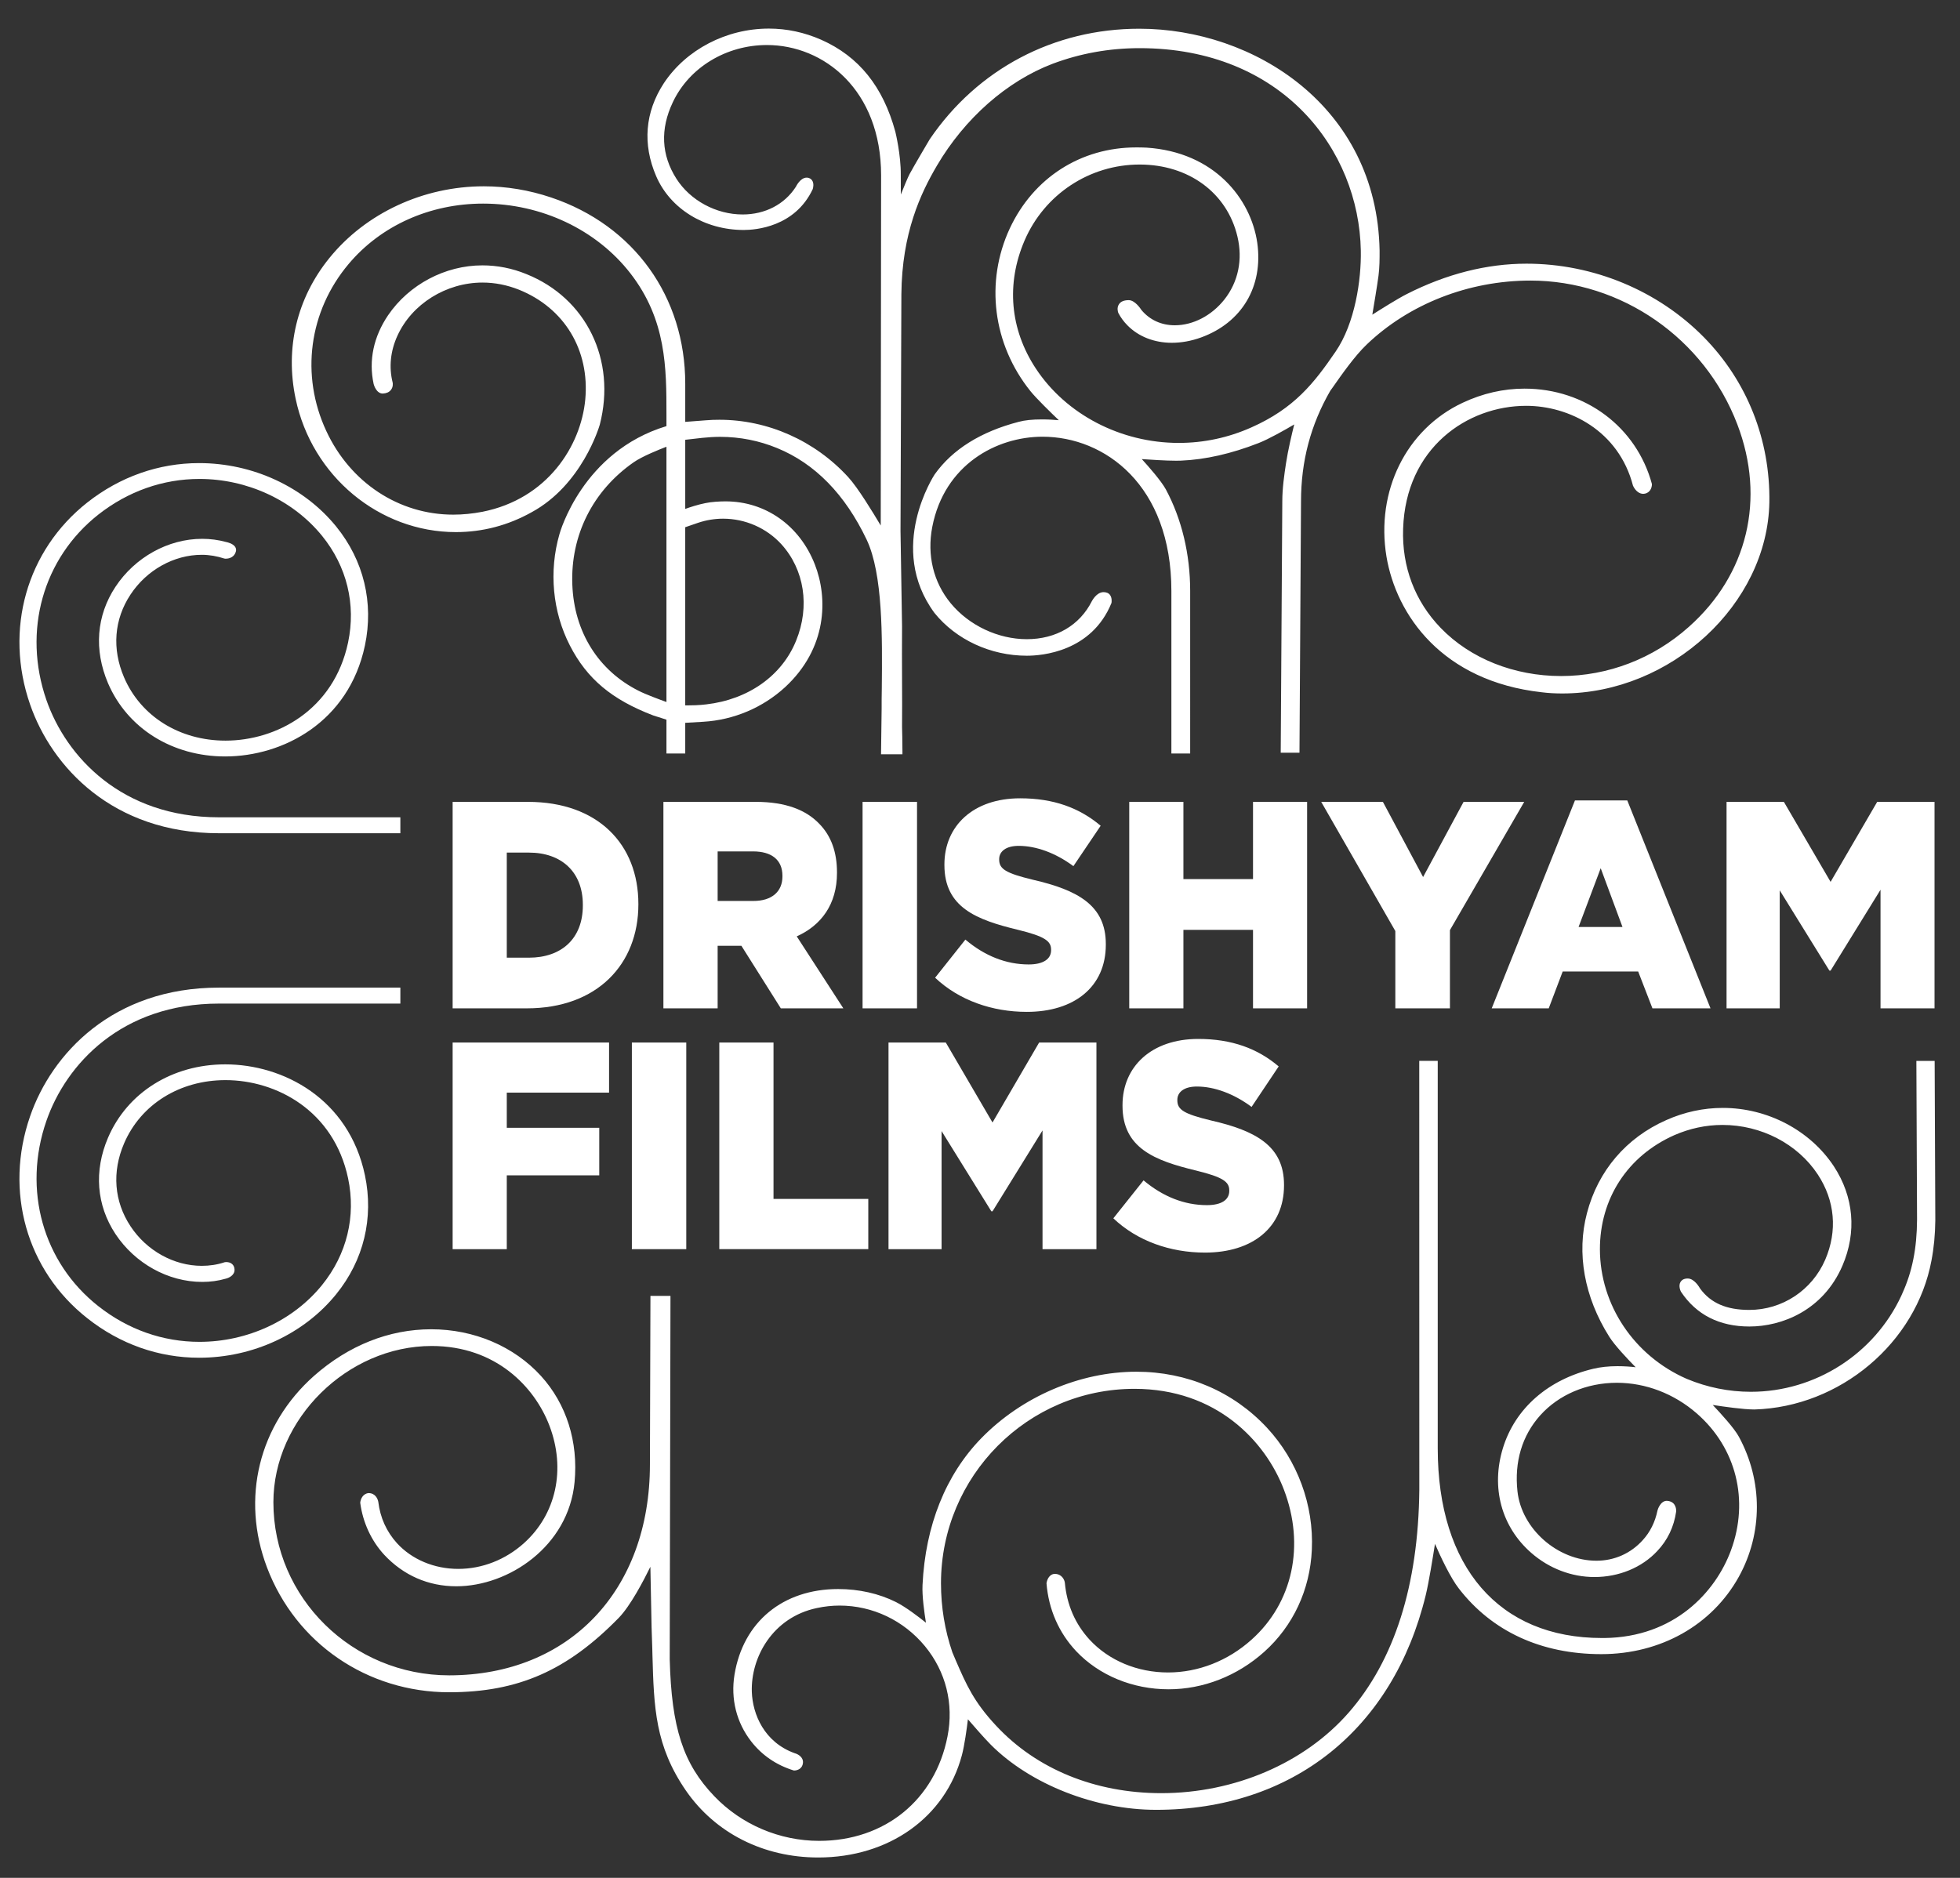
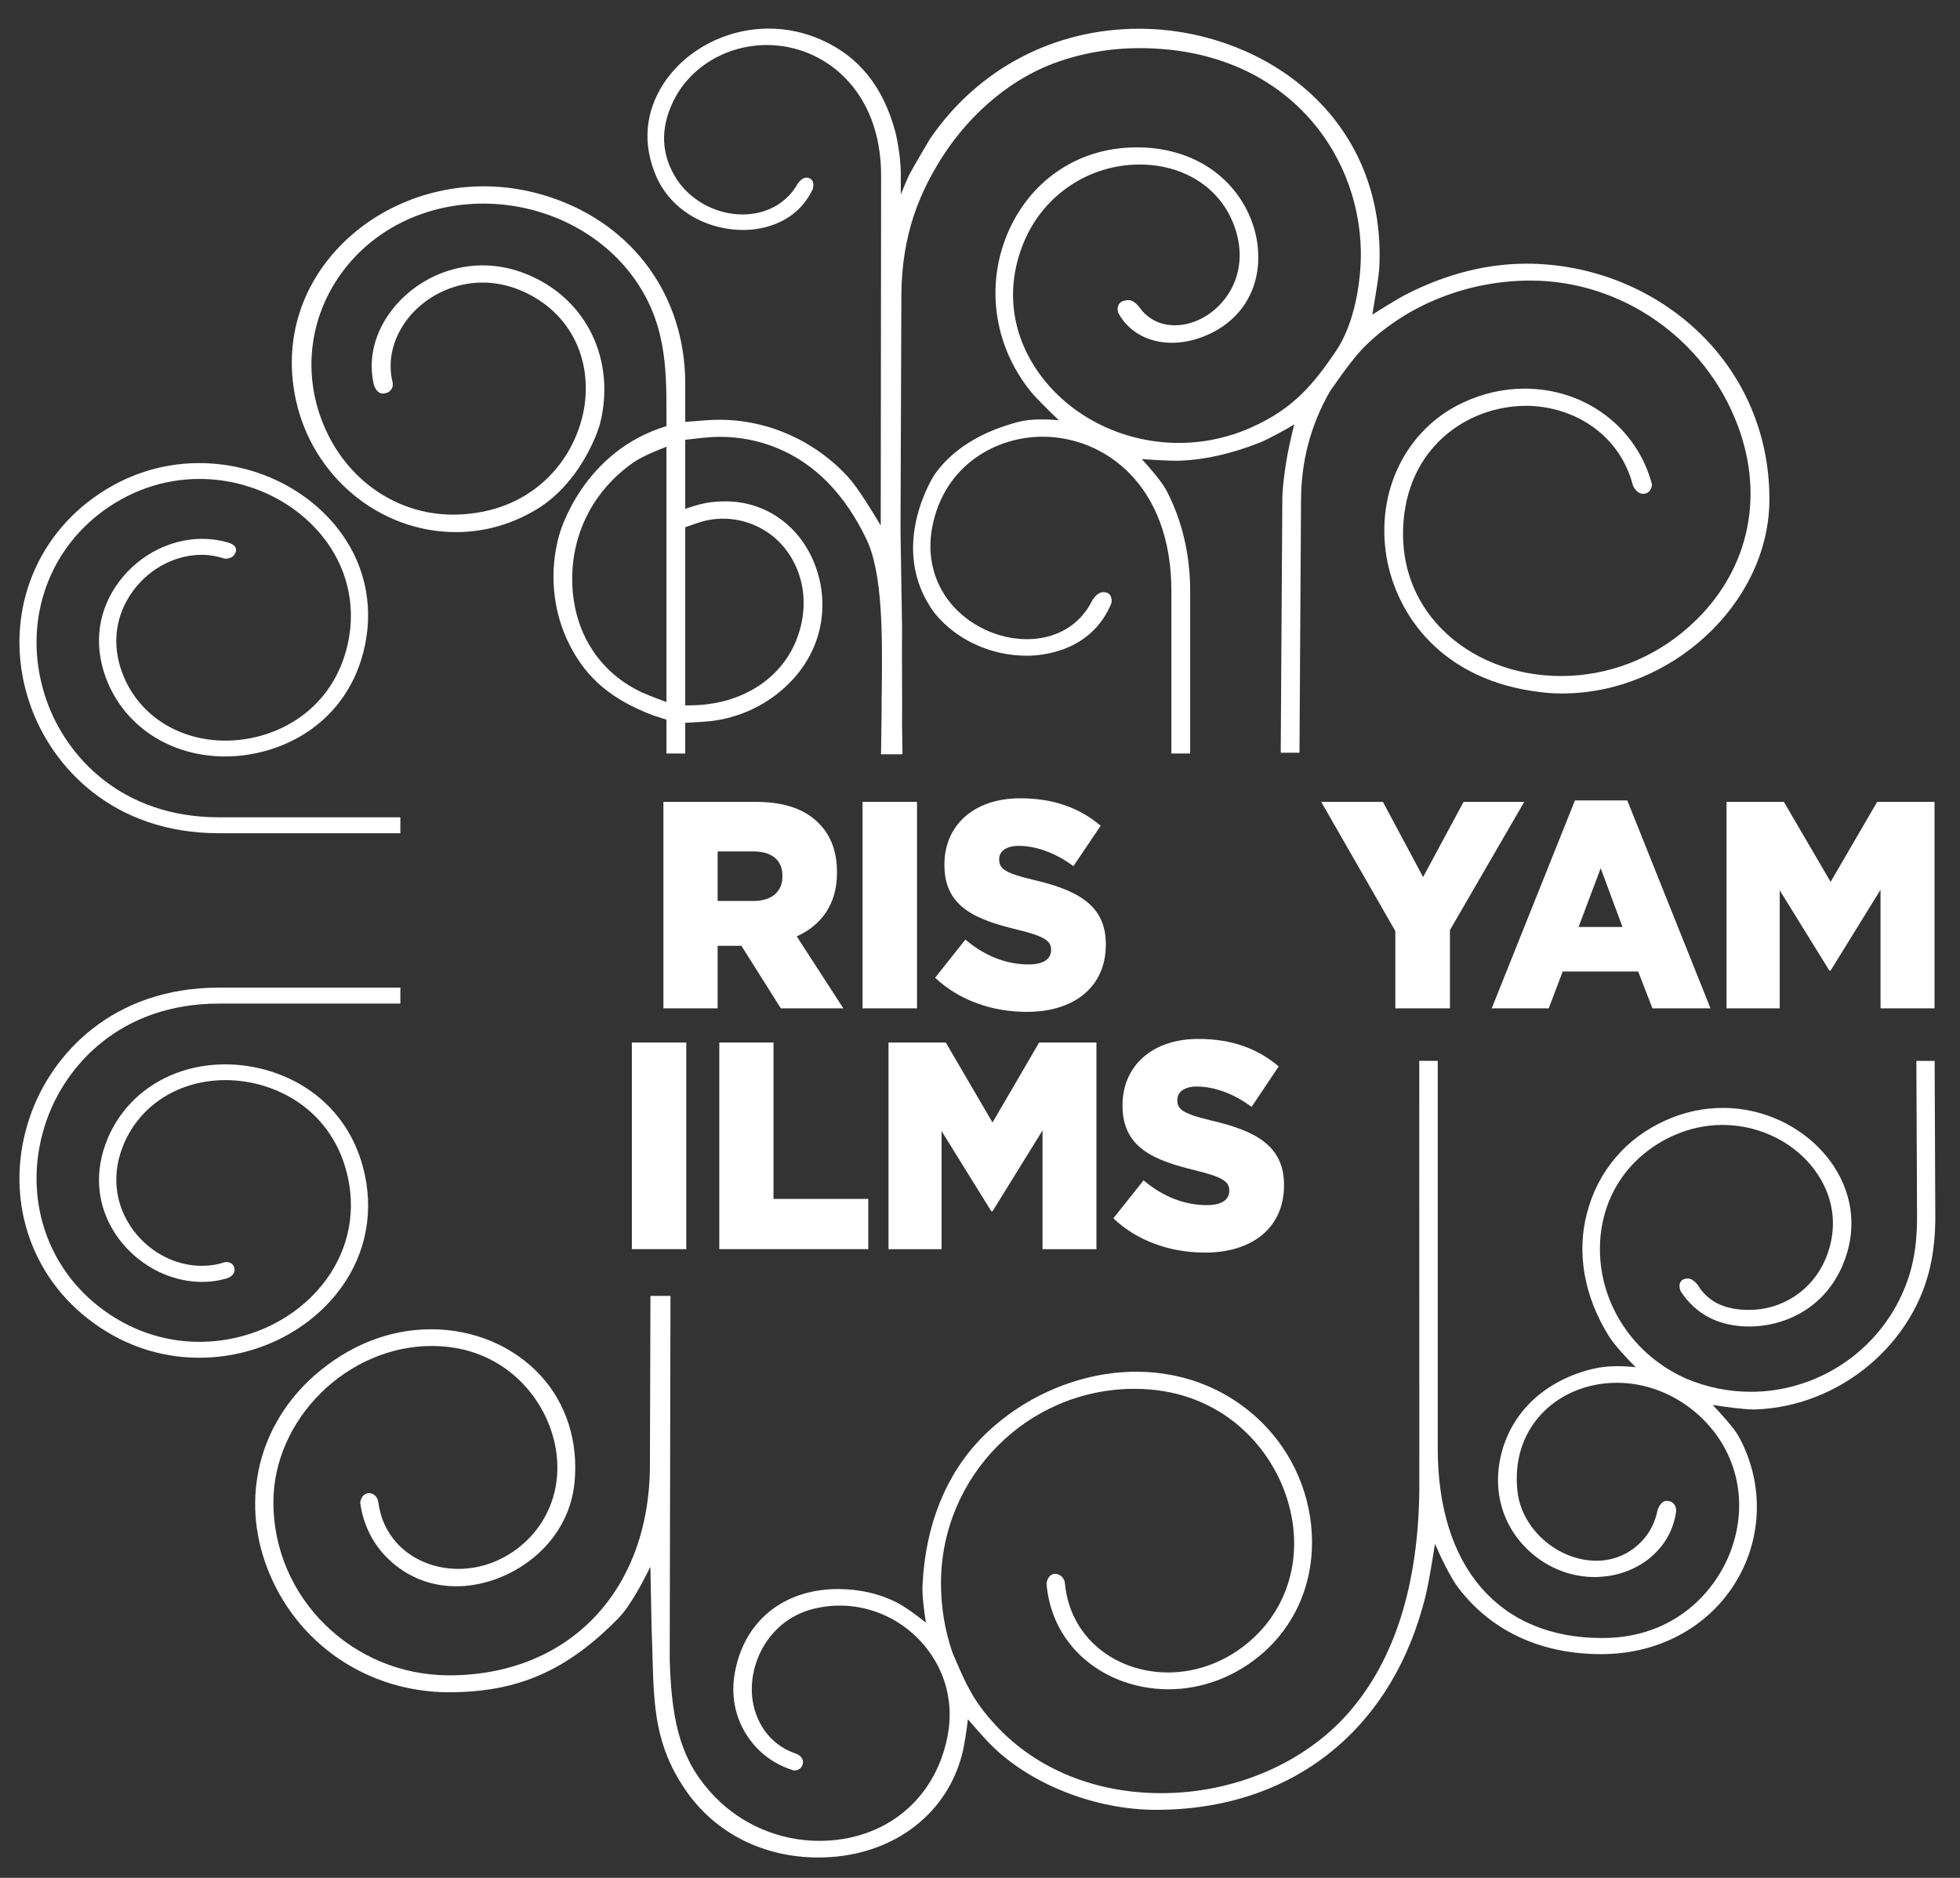
<svg xmlns="http://www.w3.org/2000/svg" id="Layer_1" x="0px" y="0px" width="240px" height="230px" viewBox="0 0 240 230" xml:space="preserve">
  <rect x="0" y="0" width="240" height="230" fill="#333333" stroke="none" />
  <g>
    <path fill="#FFFFFF" d="M100.189,227.504c-6.687,0-12.586-2.975-16.191-8.181c-3.782-5.495-3.928-10.166-4.108-16.648l-0.02-0.808  c-0.029-0.878-0.056-1.714-0.085-2.57l-0.146-7.398c-0.862,1.756-2.449,4.789-3.875,6.256c-6.315,6.46-12.328,9.105-20.758,9.112  c-10.03,0-18.786-5.992-22.31-15.281c-3.216-8.471-1.007-17.469,5.763-23.478c4.222-3.722,9.176-5.7,14.341-5.7  c5.237,0,10.135,2.085,13.443,5.717c3.117,3.433,4.58,8.056,4.112,13.007c-0.744,7.877-8.093,12.755-14.479,12.755  c-3.432,0-6.471-1.337-8.82-3.848c-1.584-1.713-2.635-3.978-2.947-6.384c0.041-0.421,0.296-1.101,1.013-1.181h0.01  c0.814,0,1.118,0.678,1.19,1.071c0.237,1.951,1.003,3.638,2.285,5.061c1.826,1.998,4.564,3.151,7.505,3.151  c2.929,0,5.771-1.121,8.018-3.126c3.977-3.556,5.183-9.084,3.146-14.422c-1.799-4.716-6.536-9.754-14.413-9.754  c-10.323,0-19.386,8.949-19.386,19.144c0,11.688,9.661,21.196,21.536,21.196c14.696-0.021,24.57-10.398,24.57-25.829l0.064-20.648  h2.452l-0.092,44.507c0.216,8.4,1.644,12.791,5.458,16.773c3.327,3.48,8.007,5.469,12.845,5.469c8.02,0,14.189-5.011,15.711-12.787  c0.79-4.003-0.197-7.936-2.764-11.061c-2.605-3.153-6.411-4.969-10.453-4.969c-0.927,0-1.853,0.104-2.78,0.302  c-5.407,1.138-8.104,6.03-7.963,10.27c0.097,2.753,1.525,6.17,5.253,7.511c0.388,0.099,1.086,0.485,1.007,1.197  c-0.07,0.678-0.635,0.922-1.104,0.922c-2.169-0.663-3.928-1.887-5.232-3.563c-1.8-2.305-2.532-5.215-2.044-8.188  c1.064-6.462,5.929-10.476,12.691-10.476c2.546,0,4.991,0.55,7.082,1.595c1.197,0.604,2.767,1.805,3.669,2.527  c-0.194-1.197-0.49-3.282-0.419-4.623c0.35-7.29,2.839-13.497,7.198-17.975c4.965-5.092,12.062-8.142,18.987-8.142  c6.197,0,11.864,2.43,15.981,6.849c3.75,4.035,5.763,9.493,5.504,14.963c-0.219,4.897-2.295,9.332-5.832,12.5  c-3.304,2.958-7.474,4.584-11.71,4.584c-4.385,0-8.505-1.696-11.314-4.666c-2.123-2.261-3.378-5.122-3.634-8.318  c0.072-0.484,0.369-1.152,1.049-1.152c0.839,0.031,1.149,0.721,1.198,1.082c0.245,2.706,1.263,5.055,3.035,6.984  c2.363,2.554,5.853,4.009,9.604,4.009c3.699,0,7.333-1.424,10.213-4.009c5.058-4.517,6.58-11.563,3.972-18.38  c-2.273-5.965-8.286-12.35-18.303-12.35c-13.061,0-23.688,10.685-23.688,23.815c0,2.915,0.469,5.754,1.392,8.454l0.43,1.018  c1.272,2.932,2.199,5.05,4.922,7.965c4.96,5.334,12.156,8.27,20.234,8.27c8.961,0,17.544-3.685,22.943-9.864  c5.606-6.418,8.523-15.579,8.65-27.248l-0.008-52.578h2.263v47.448c0,14.553,7.501,23.239,20.099,23.239h0.326  c8.542-0.102,13.599-5.62,15.481-10.739c2.258-6.132,0.645-12.56-4.191-16.772c-2.78-2.42-6.256-3.75-9.779-3.75  c-3.696,0-7.115,1.455-9.39,3.992c-2.217,2.474-3.179,5.695-2.782,9.311c0.506,4.606,4.922,8.492,9.669,8.492  c2.199,0,4.211-0.895,5.676-2.527c0.9-0.981,1.512-2.225,1.792-3.594c0.032-0.15,0.361-1.218,1.161-1.218  c0.383,0.027,0.649,0.15,0.846,0.366c0.315,0.383,0.299,0.889,0.286,0.948c-0.268,1.87-1.045,3.497-2.312,4.838  c-1.891,2.032-4.699,3.185-7.692,3.185c-2.799,0-5.557-1.05-7.737-2.958c-3.656-3.194-4.959-8.001-3.467-12.85  c1.498-4.855,5.533-8.39,11.078-9.704c0.854-0.205,1.849-0.313,2.941-0.313c0.865,0,1.655,0.06,2.23,0.131  c-0.959-0.977-2.58-2.689-3.232-3.74c-3.061-4.849-4.027-10.231-2.731-15.136c1.353-5.184,4.803-9.229,9.712-11.396  c2.223-0.991,4.562-1.492,6.93-1.492c5.468,0,10.673,2.742,13.582,7.14c2.455,3.744,2.829,8.07,1.058,12.188  c-2.371,5.496-7.437,7.446-11.389,7.446c-3.672,0-6.506-1.434-8.387-4.268c-0.067-0.123-0.331-0.754-0.035-1.212  c0.124-0.185,0.356-0.399,0.868-0.399c0.797,0,1.403,1.034,1.53,1.25c1.291,1.757,3.214,2.597,6.008,2.597  c4.044,0,7.686-2.412,9.299-6.152c1.521-3.535,1.194-7.236-0.912-10.438c-2.466-3.744-6.932-6.066-11.663-6.066  c-2.042,0-4.027,0.432-5.911,1.255c-5.716,2.539-9.119,7.774-9.104,14.005c0.025,6.799,4.188,13.017,10.62,15.835  c2.533,1.056,5.174,1.589,7.87,1.589c7.853,0,15.105-4.622,18.422-11.778l0.129-0.296c1.199-2.634,1.773-5.491,1.792-9.004  l-0.083-19.451h2.238l0.081,19.531c-0.021,1.768-0.174,3.373-0.469,4.91c-1.873,10.103-11.199,17.953-21.68,18.254  c-0.003,0-0.003,0-0.003,0c-1.352,0-3.73-0.344-5.102-0.554c0.967,1.022,2.637,2.845,3.203,3.895  c2.936,5.415,2.936,11.816-0.006,17.146c-3.293,5.938-9.59,9.479-16.841,9.479c-7.357,0-13.382-2.78-17.444-8.035  c-1.031-1.32-2.268-3.954-2.923-5.474c-0.265,1.68-0.746,4.699-1.137,6.305c-4.006,16.454-16.344,26.272-33.011,26.272  c-7.465,0-15.404-3.131-20.231-7.965c-0.776-0.775-2.091-2.289-2.813-3.125c-0.134,1.138-0.425,3.238-0.738,4.402  C115.753,222.589,108.845,227.504,100.189,227.504z" />
    <path fill="#FFFFFF" d="M107.882,92.382l0.073-5.571c0-0.776,0-1.606,0.02-2.484c0.062-6.25,0.146-14.02-1.858-18.239  c-2.64-5.539-6.32-9.308-10.948-11.204c-2.209-0.911-4.564-1.38-6.997-1.38c-0.73,0-1.455,0.049-2.179,0.124l-2.085,0.237v8.467  c0.576-0.215,1.571-0.533,2.465-0.711c0.784-0.167,1.799-0.215,2.476-0.215c4.884,0,9.068,2.958,10.927,7.721  c1.622,4.138,1.52,10.259-3.637,15.033c-2.726,2.506-6.282,4.02-10.022,4.241l-2.209,0.129v3.76h-2.301v-4.148l-1.622-0.517  c-5.054-1.929-8.104-4.478-10.195-8.551c-2.133-4.139-2.6-9.117-1.279-13.67c0.027-0.097,2.789-10.1,13.096-13.214v-1.391  c0-5.722,0-11.638-4.429-17.339c-4.154-5.34-10.895-8.524-18.018-8.524c-6.52,0-12.522,2.694-16.476,7.403  c-4.869,5.792-5.911,13.616-2.727,20.454c2.936,6.32,8.896,10.24,15.544,10.24c1.161,0,2.366-0.119,3.573-0.351  c7.941-1.573,12.059-8.047,12.592-13.753c0.555-6.051-2.549-11.207-8.123-13.449c-1.441-0.571-2.936-0.873-4.453-0.873  c-4.466,0-8.653,2.619-10.426,6.514c-0.852,1.859-1.059,3.847-0.582,5.738c0.017,0.081,0.081,0.539-0.221,0.906  c-0.216,0.274-0.552,0.415-0.992,0.437l0,0c-0.781,0-1.083-1.04-1.115-1.164c-0.63-2.894-0.008-5.803,1.767-8.427  c2.565-3.766,6.989-6.11,11.542-6.11c1.837,0,3.653,0.355,5.399,1.072c7.333,2.942,11.024,10.523,8.982,18.438  c-0.091,0.313-2.198,7.374-8.325,10.714c-2.904,1.627-6.04,2.446-9.297,2.446c-9.373,0-17.633-6.856-19.621-16.329  c-1.314-6.212,0.151-12.333,4.133-17.242c4.464-5.512,11.53-8.783,18.901-8.783c2.783,0,5.566,0.463,8.279,1.379  c10.117,3.411,16.394,12.15,16.394,22.808v4.666l2.53-0.193c0.558-0.049,1.107-0.065,1.657-0.065c5.932,0,11.681,2.56,15.765,7.021  c1.191,1.296,3.013,4.303,3.986,5.93l0.045-42.881c0-10.483-7.03-15.968-13.976-15.968c-4.995,0-9.524,2.753-11.525,6.999  c-1.57,3.298-1.419,6.463,0.434,9.373c1.695,2.662,4.866,4.38,8.109,4.38c2.762,0,5.143-1.239,6.528-3.4  c0.03-0.064,0.536-1.099,1.301-1.11c0.364,0,0.56,0.178,0.657,0.307c0.299,0.388,0.14,0.986,0.097,1.104  c-2.182,4.639-7.016,5-8.441,5c-4.798,0-8.998-2.586-10.725-6.584c-1.697-3.934-1.368-7.858,0.933-11.388  c2.734-4.127,7.657-6.695,12.862-6.695c2.198,0,4.353,0.461,6.419,1.371c4.599,2.042,7.567,5.728,9.074,11.277  c0.026,0.124,0.681,2.799,0.662,5.272c0,0.393,0,1.444,0.006,2.403c0.393-0.97,0.851-2.085,1.061-2.484  c0.598-1.11,2.408-4.165,2.484-4.294c5.857-8.602,15.206-13.529,25.658-13.529c14.018,0,29.091,9.513,29.422,27.156  c0.003,1.05,0,2.09-0.134,3.098c-0.192,1.417-0.563,3.604-0.757,4.769c1.053-0.668,3.092-1.951,4.193-2.511  c4.874-2.479,9.823-3.734,14.686-3.734c8.166,0,16.086,3.281,21.726,9.015c5.286,5.382,8.131,12.564,8.012,20.208  c-0.219,12.473-12.064,23.417-25.361,23.417c-0.841,0-1.684-0.043-2.495-0.145c-12.226-1.358-17.835-9.483-19.031-16.633  c-1.32-8.007,2.414-15.58,9.327-18.824c2.452-1.153,5-1.734,7.581-1.734c7.437,0,13.708,4.698,15.599,11.684  c0.011,0.544-0.313,1.201-1.112,1.201c-0.781-0.049-1.151-0.889-1.205-0.992c-1.756-6.765-7.831-9.787-13.079-9.787  c-7.239,0-14.742,5.172-15.07,15.041c-0.164,4.677,1.441,8.896,4.609,12.171c3.621,3.745,8.99,5.884,14.736,5.884  c5.728,0,11.282-2.128,15.637-6.019c7.206-6.406,9.421-15.674,5.948-24.788c-4.009-10.55-14.206-17.63-25.335-17.63  c-7.56,0-14.879,2.861-20.084,7.861c-1.439,1.379-3.012,3.621-4.162,5.264l-0.265,0.367c-2.407,4.176-3.586,8.621-3.586,13.549  l-0.189,30.787h-2.297l0.194-30.787c0-1.617,0.239-3.247,0.452-4.653c0.245-1.617,0.73-3.659,1.011-4.769  c-1.092,0.647-3.143,1.811-4.373,2.285c-3.329,1.304-6.524,2.026-9.485,2.15c-0.192,0.011-0.383,0.011-0.606,0.011  c-1.314,0-3.125-0.129-4.203-0.199c0.854,0.937,2.374,2.667,2.947,3.715c1.94,3.626,2.975,7.915,2.975,12.43V92.29h-2.301V72.376  c0-12.975-8.174-18.888-15.776-18.888c-5.645,0-12.021,3.427-13.502,11.043c-0.668,3.459,0.137,6.784,2.26,9.359  c2.242,2.721,5.811,4.397,9.313,4.397c3.582,0,6.479-1.697,7.969-4.661c0.062-0.103,0.561-1.045,1.369-1.1c0.01,0,0.016,0,0.029,0  c0.458,0,0.671,0.156,0.786,0.296c0.318,0.377,0.229,0.948,0.219,1.024c-2.44,6.002-8.551,6.466-10.361,6.466  c-4.445,0-8.669-1.961-11.315-5.238c-5.884-7.979-0.033-16.883,0.026-16.975c2.172-3.05,5.63-5.221,10.287-6.433  c0.729-0.199,1.673-0.296,2.807-0.296c0.798,0,1.541,0.042,2.106,0.097c-1.002-0.959-2.731-2.641-3.48-3.567  c-4.602-5.738-5.57-13.362-2.527-19.92c2.905-6.212,8.694-9.925,15.486-9.925c0.42,0,0.84,0.005,1.255,0.027  c8.293,0.539,12.781,6.245,13.565,11.655c0.751,5.351-1.881,9.774-6.871,11.59c-1.209,0.441-2.427,0.657-3.596,0.657  c-2.129,0-4.063-0.749-5.418-2.123c-0.449-0.452-0.838-0.97-1.135-1.546c-0.037-0.108-0.212-0.636,0.103-1.077  c0.227-0.323,0.62-0.475,1.184-0.475c0.737,0,1.425,1.008,1.554,1.212c1.013,1.207,2.43,1.865,4.082,1.865  c2.233,0,4.499-1.175,6.064-3.147c1.704-2.15,2.276-4.897,1.605-7.721c-1.267-5.356-5.971-8.82-11.978-8.82  c-6.127,0-11.649,3.647-14.085,9.3c-2.279,5.302-1.789,10.873,1.369,15.674c3.703,5.631,10.403,9.122,17.506,9.122  c3.07,0,6.056-0.636,8.877-1.891c5.28-2.338,7.702-5.447,10.326-9.284c2.387-3.47,3.163-8.836,3.093-12.382  c-0.221-12.322-9.591-24.793-27.086-24.793c-3.693,0-7.277,0.641-10.653,1.913c-5.593,2.128-10.754,6.67-14.17,12.482  c-1.994,3.394-4.284,8.254-4.349,15.749l-0.107,29.002l0.189,11.66c-0.02,2.279-0.006,4.478,0,6.627  c0.01,1.913,0.018,3.799,0,5.679l0,0c0,0,0.059,2.274,0.048,3.023v0.35H107.882z M84.13,86.396c0.595,0,1.493-0.016,2.357-0.125  c5.156-0.597,9.278-3.523,11.002-7.818c1.703-4.181,1.005-8.696-1.816-11.8c-1.816-1.982-4.413-3.125-7.134-3.125  c-1.016,0-2.053,0.167-3.049,0.501l-1.584,0.544v21.822C83.971,86.396,84.047,86.396,84.13,86.396z M81.606,54.716  c-0.905,0.351-2.953,1.164-4.02,1.908c-5.005,3.489-7.737,8.947-7.506,14.971c0.216,5.798,3.185,10.534,8.12,13.013  c0.884,0.452,2.587,1.077,3.406,1.374V54.716z" />
    <g>
      <g>
        <path fill="#FFFFFF" d="M24.381,166.295c-4.955,0-9.69-1.671-13.693-4.84c-7.436-5.852-10.187-15.565-7-24.742    c2.632-7.618,10.092-15.75,23.126-15.75h22.21v1.956h-22.21c-11.921,0-18.724,7.414-21.132,14.365    c-2.926,8.438-0.425,17.351,6.366,22.7c3.629,2.861,7.904,4.364,12.376,4.364c5.86,0,11.479-2.592,15.009-6.955    c3.034-3.751,4.176-8.396,3.19-13.078c-1.757-8.303-8.799-12.021-15.011-12.021c-5.62,0-10.372,2.975-12.42,7.754    c-1.503,3.496-1.217,7.107,0.787,10.14c1.972,2.997,5.318,4.851,8.729,4.851c0.943,0,1.886-0.136,2.775-0.433l0.051-0.015    l0.178-0.012c0.59,0,0.988,0.356,1.005,0.911c0.038,0.669-0.646,1.019-1.051,1.116c-0.954,0.279-1.918,0.403-2.909,0.403    c-4.163,0-8.228-2.259-10.623-5.874c-2.328-3.533-2.648-7.727-0.905-11.794c2.378-5.534,7.869-8.977,14.354-8.977    c7.088,0,15.122,4.197,17.102,13.579c1.102,5.235-0.148,10.414-3.516,14.567C37.221,163.391,30.952,166.295,24.381,166.295z" />
        <path fill="#FFFFFF" d="M26.814,102.054c-13.023,0-20.485-8.142-23.126-15.761c-3.187-9.17-0.436-18.885,7-24.748    c4.014-3.16,8.75-4.825,13.693-4.825c6.571,0,12.84,2.912,16.787,7.772c3.371,4.154,4.618,9.338,3.516,14.57    c-1.98,9.375-10.014,13.578-17.102,13.588c-6.487,0-11.976-3.438-14.354-8.966c-1.743-4.095-1.422-8.276,0.905-11.805    c2.39-3.626,6.46-5.884,10.623-5.884c0.991,0,1.988,0.13,2.931,0.389c0.107,0.027,0.83,0.167,1.115,0.609    c0.108,0.183,0.14,0.376,0.073,0.582c-0.178,0.63-0.747,0.852-1.227,0.852h-0.054l-0.126-0.017    c-0.889-0.291-1.818-0.458-2.761-0.458c-3.411,0-6.749,1.865-8.729,4.871c-2.004,3.034-2.29,6.638-0.787,10.141    c2.048,4.779,6.805,7.748,12.425,7.748c6.208,0,13.25-3.723,15.006-12.021c0.986-4.688-0.156-9.332-3.19-13.066    c-3.54-4.354-9.149-6.964-15.009-6.964c-4.472,0-8.755,1.517-12.376,4.361c-6.792,5.356-9.292,14.263-6.366,22.711    c2.409,6.935,9.211,14.37,21.132,14.37h22.21v1.951H26.814z" />
      </g>
    </g>
    <g>
      <g>
        <g>
-           <path fill="#FFFFFF" d="M55.425,98.212h9.229c8.562,0,13.514,5.199,13.514,12.497v0.07c0,7.301-5.03,12.721-13.648,12.721     h-9.095V98.212z M64.763,117.295c3.971,0,6.606-2.313,6.606-6.396v-0.081c0-4.043-2.635-6.393-6.606-6.393h-2.708v12.87H64.763z     " />
          <path fill="#FFFFFF" d="M81.234,98.212H92.56c3.659,0,6.186,1.002,7.808,2.737c1.395,1.444,2.12,3.399,2.12,5.895v0.075     c0,3.86-1.953,6.431-4.928,7.767l5.706,8.814H95.61l-4.828-7.662H90.72h-2.845v7.662h-6.641V98.212z M92.253,110.349     c2.271,0,3.556-1.158,3.556-3.001v-0.078c0-1.988-1.369-2.99-3.589-2.99h-4.345v6.069H92.253z" />
          <path fill="#FFFFFF" d="M105.621,98.212h6.667v25.289h-6.667V98.212z" />
          <path fill="#FFFFFF" d="M114.503,119.751l3.708-4.671c2.349,1.994,4.989,3.044,7.753,3.044c1.783,0,2.741-0.662,2.741-1.74     v-0.076c0-1.05-0.781-1.621-4.029-2.418c-5.098-1.229-9.034-2.737-9.034-7.939v-0.076c0-4.699,3.511-8.099,9.274-8.099     c4.07,0,7.244,1.153,9.859,3.363l-3.338,4.946c-2.185-1.622-4.574-2.484-6.702-2.484c-1.605,0-2.387,0.722-2.387,1.616v0.065     c0,1.164,0.829,1.67,4.138,2.471c5.507,1.271,8.92,3.146,8.92,7.867v0.086c0,5.157-3.855,8.228-9.675,8.228     C121.494,123.933,117.45,122.531,114.503,119.751z" />
-           <path fill="#FFFFFF" d="M138.275,98.212h6.633v9.458h8.523v-9.458h6.623v25.289h-6.623v-9.612h-8.523v9.612h-6.633V98.212z" />
          <path fill="#FFFFFF" d="M170.857,114.034l-9.076-15.822h7.554l4.922,9.206l4.957-9.206h7.426l-9.097,15.709v9.58h-6.686V114.034     z" />
          <path fill="#FFFFFF" d="M192.852,98.034h6.407l10.191,25.467h-7.11l-1.748-4.515h-9.241l-1.711,4.515h-6.981L192.852,98.034z      M198.673,113.539l-2.669-7.201l-2.711,7.201H198.673z" />
          <path fill="#FFFFFF" d="M211.413,98.212h7.021l5.72,9.798l5.706-9.798h7.021v25.289h-6.613v-14.526l-6.113,9.903h-0.148     l-6.081-9.828v14.451h-6.512V98.212z" />
        </g>
      </g>
      <g>
        <g>
-           <path fill="#FFFFFF" d="M55.425,127.688H74.58v6.137H62.055v4.305h11.323v5.824H62.055v9.042h-6.63V127.688z" />
          <path fill="#FFFFFF" d="M77.371,127.688h6.662v25.308h-6.662V127.688z" />
          <path fill="#FFFFFF" d="M88.077,127.688h6.639v19.154h11.605v6.153H88.077V127.688z" />
          <path fill="#FFFFFF" d="M108.797,127.688h7.016l5.719,9.795l5.71-9.795h7.015v25.308h-6.601v-14.542l-6.124,9.907h-0.143     l-6.094-9.827v14.462h-6.498V127.688z" />
          <path fill="#FFFFFF" d="M136.327,149.219l3.7-4.649c2.359,1.983,4.988,3.034,7.755,3.034c1.781,0,2.74-0.646,2.74-1.741v-0.071     c0-1.049-0.784-1.62-4.038-2.418c-5.101-1.229-9.034-2.742-9.034-7.953v-0.063c0-4.71,3.532-8.11,9.279-8.11     c4.078,0,7.255,1.164,9.844,3.367l-3.318,4.958c-2.186-1.627-4.573-2.495-6.704-2.495c-1.604,0-2.387,0.718-2.387,1.623v0.068     c0,1.159,0.822,1.666,4.139,2.469c5.506,1.261,8.923,3.147,8.923,7.873v0.074c0,5.161-3.864,8.232-9.678,8.232     C143.311,153.416,139.268,152.01,136.327,149.219z" />
        </g>
      </g>
    </g>
  </g>
</svg>